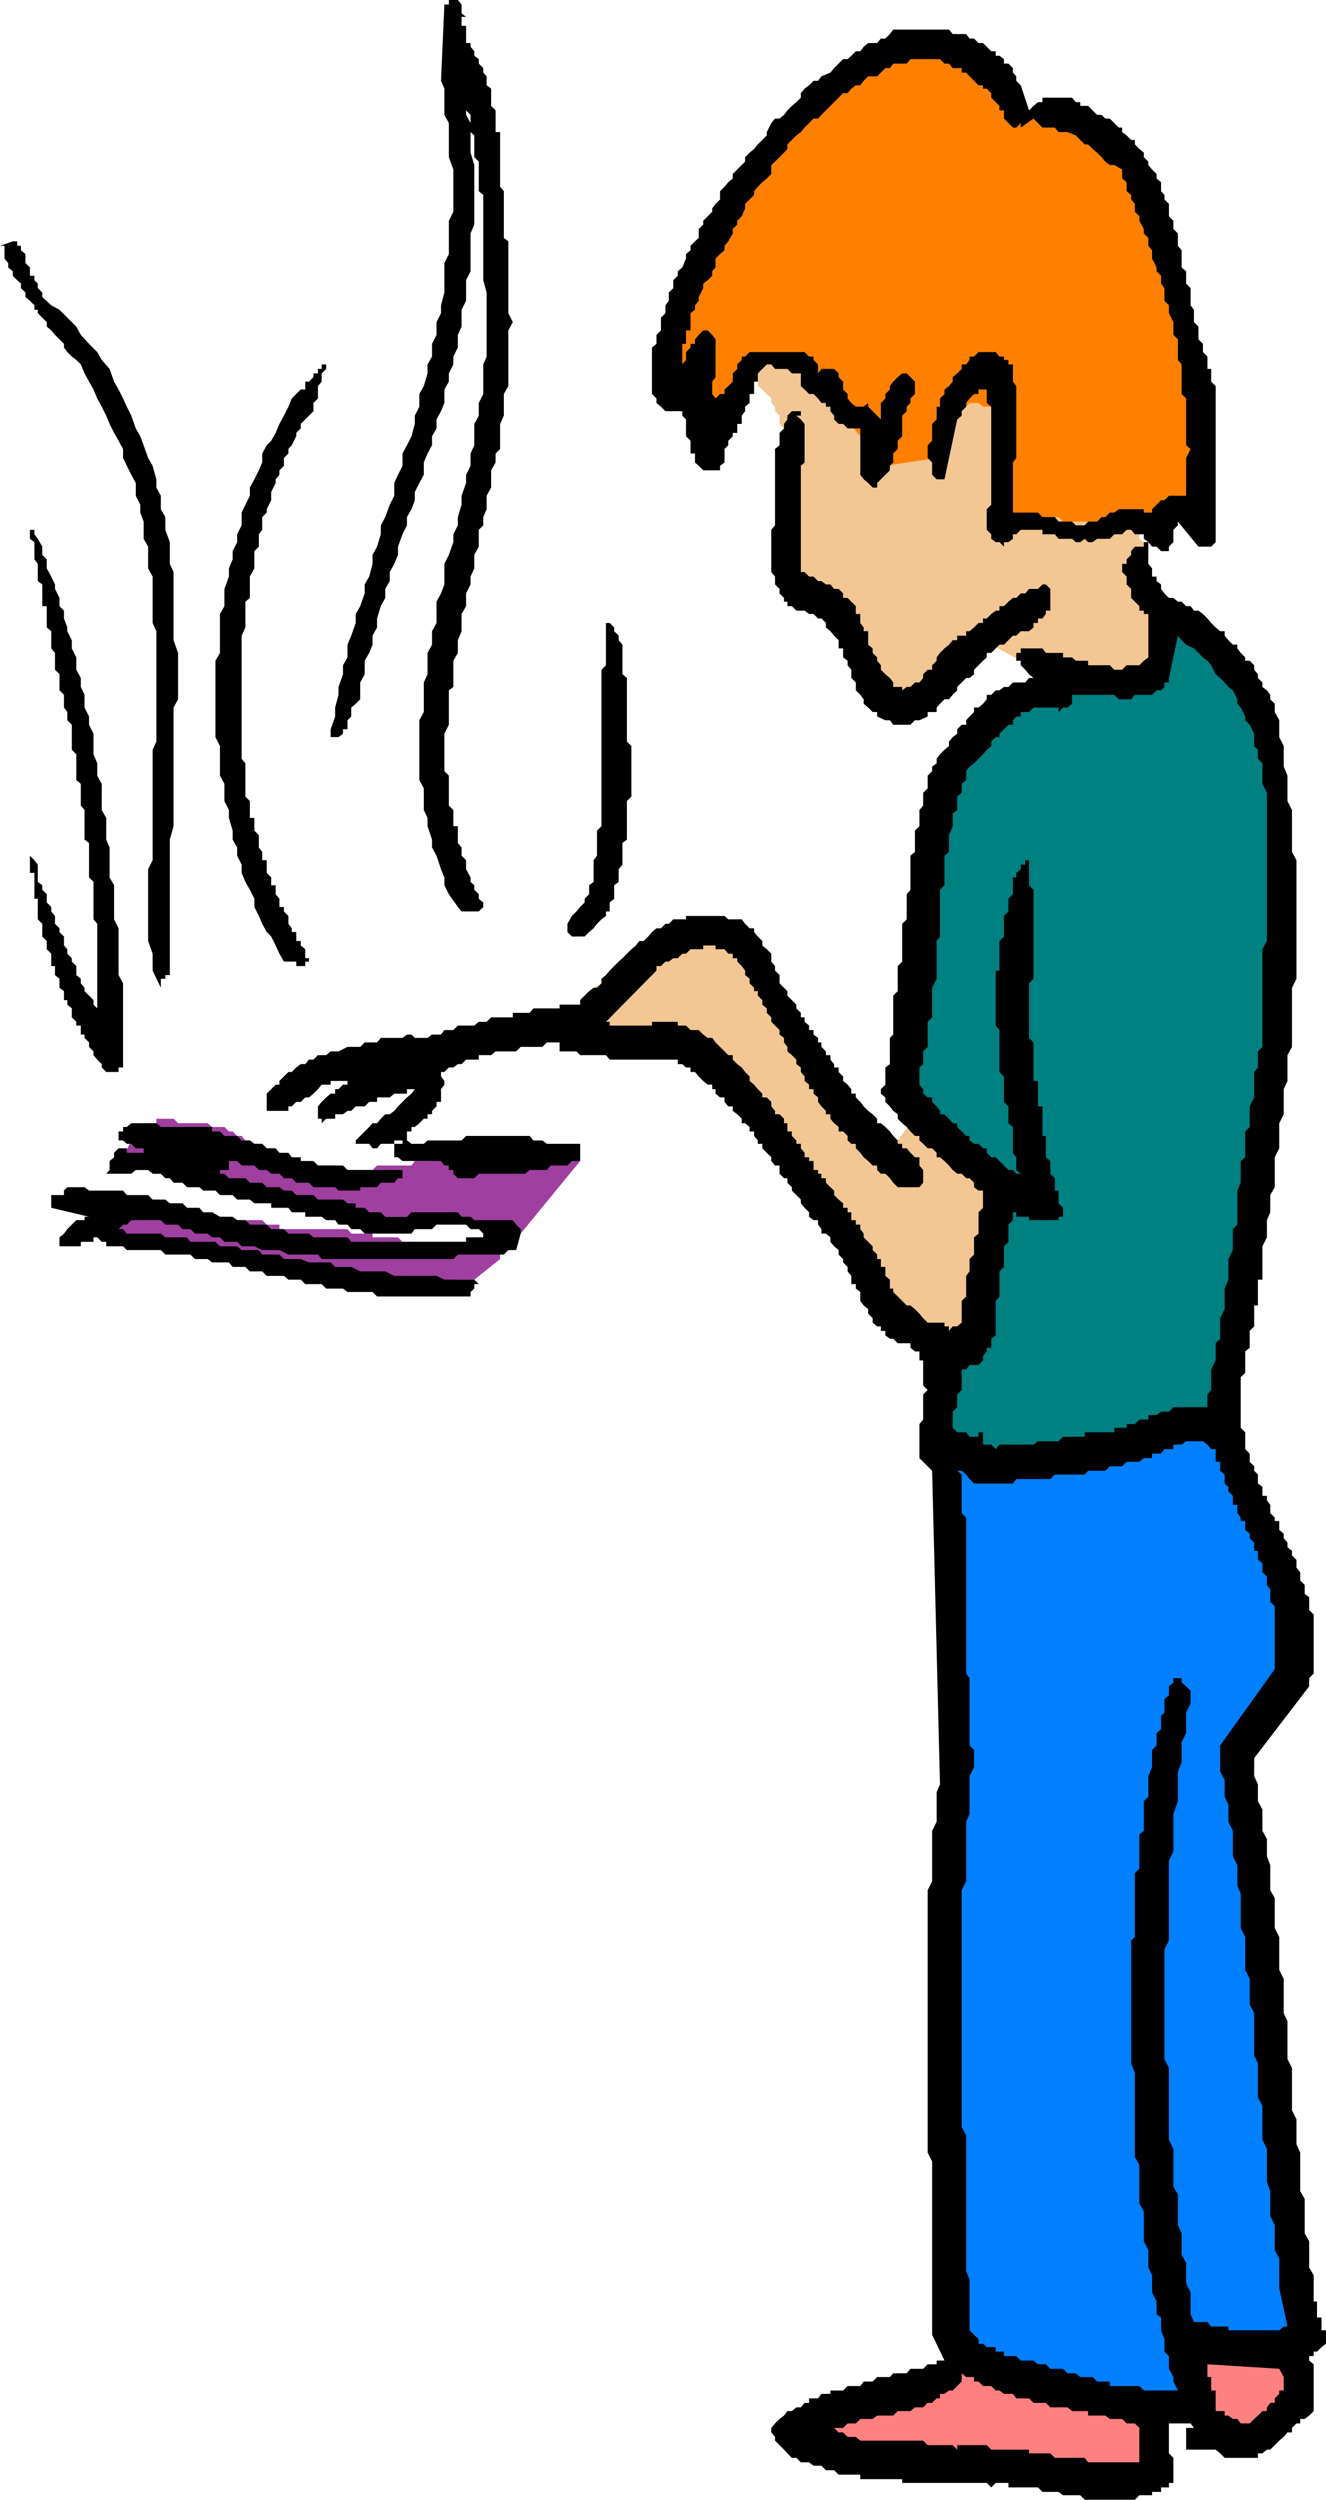
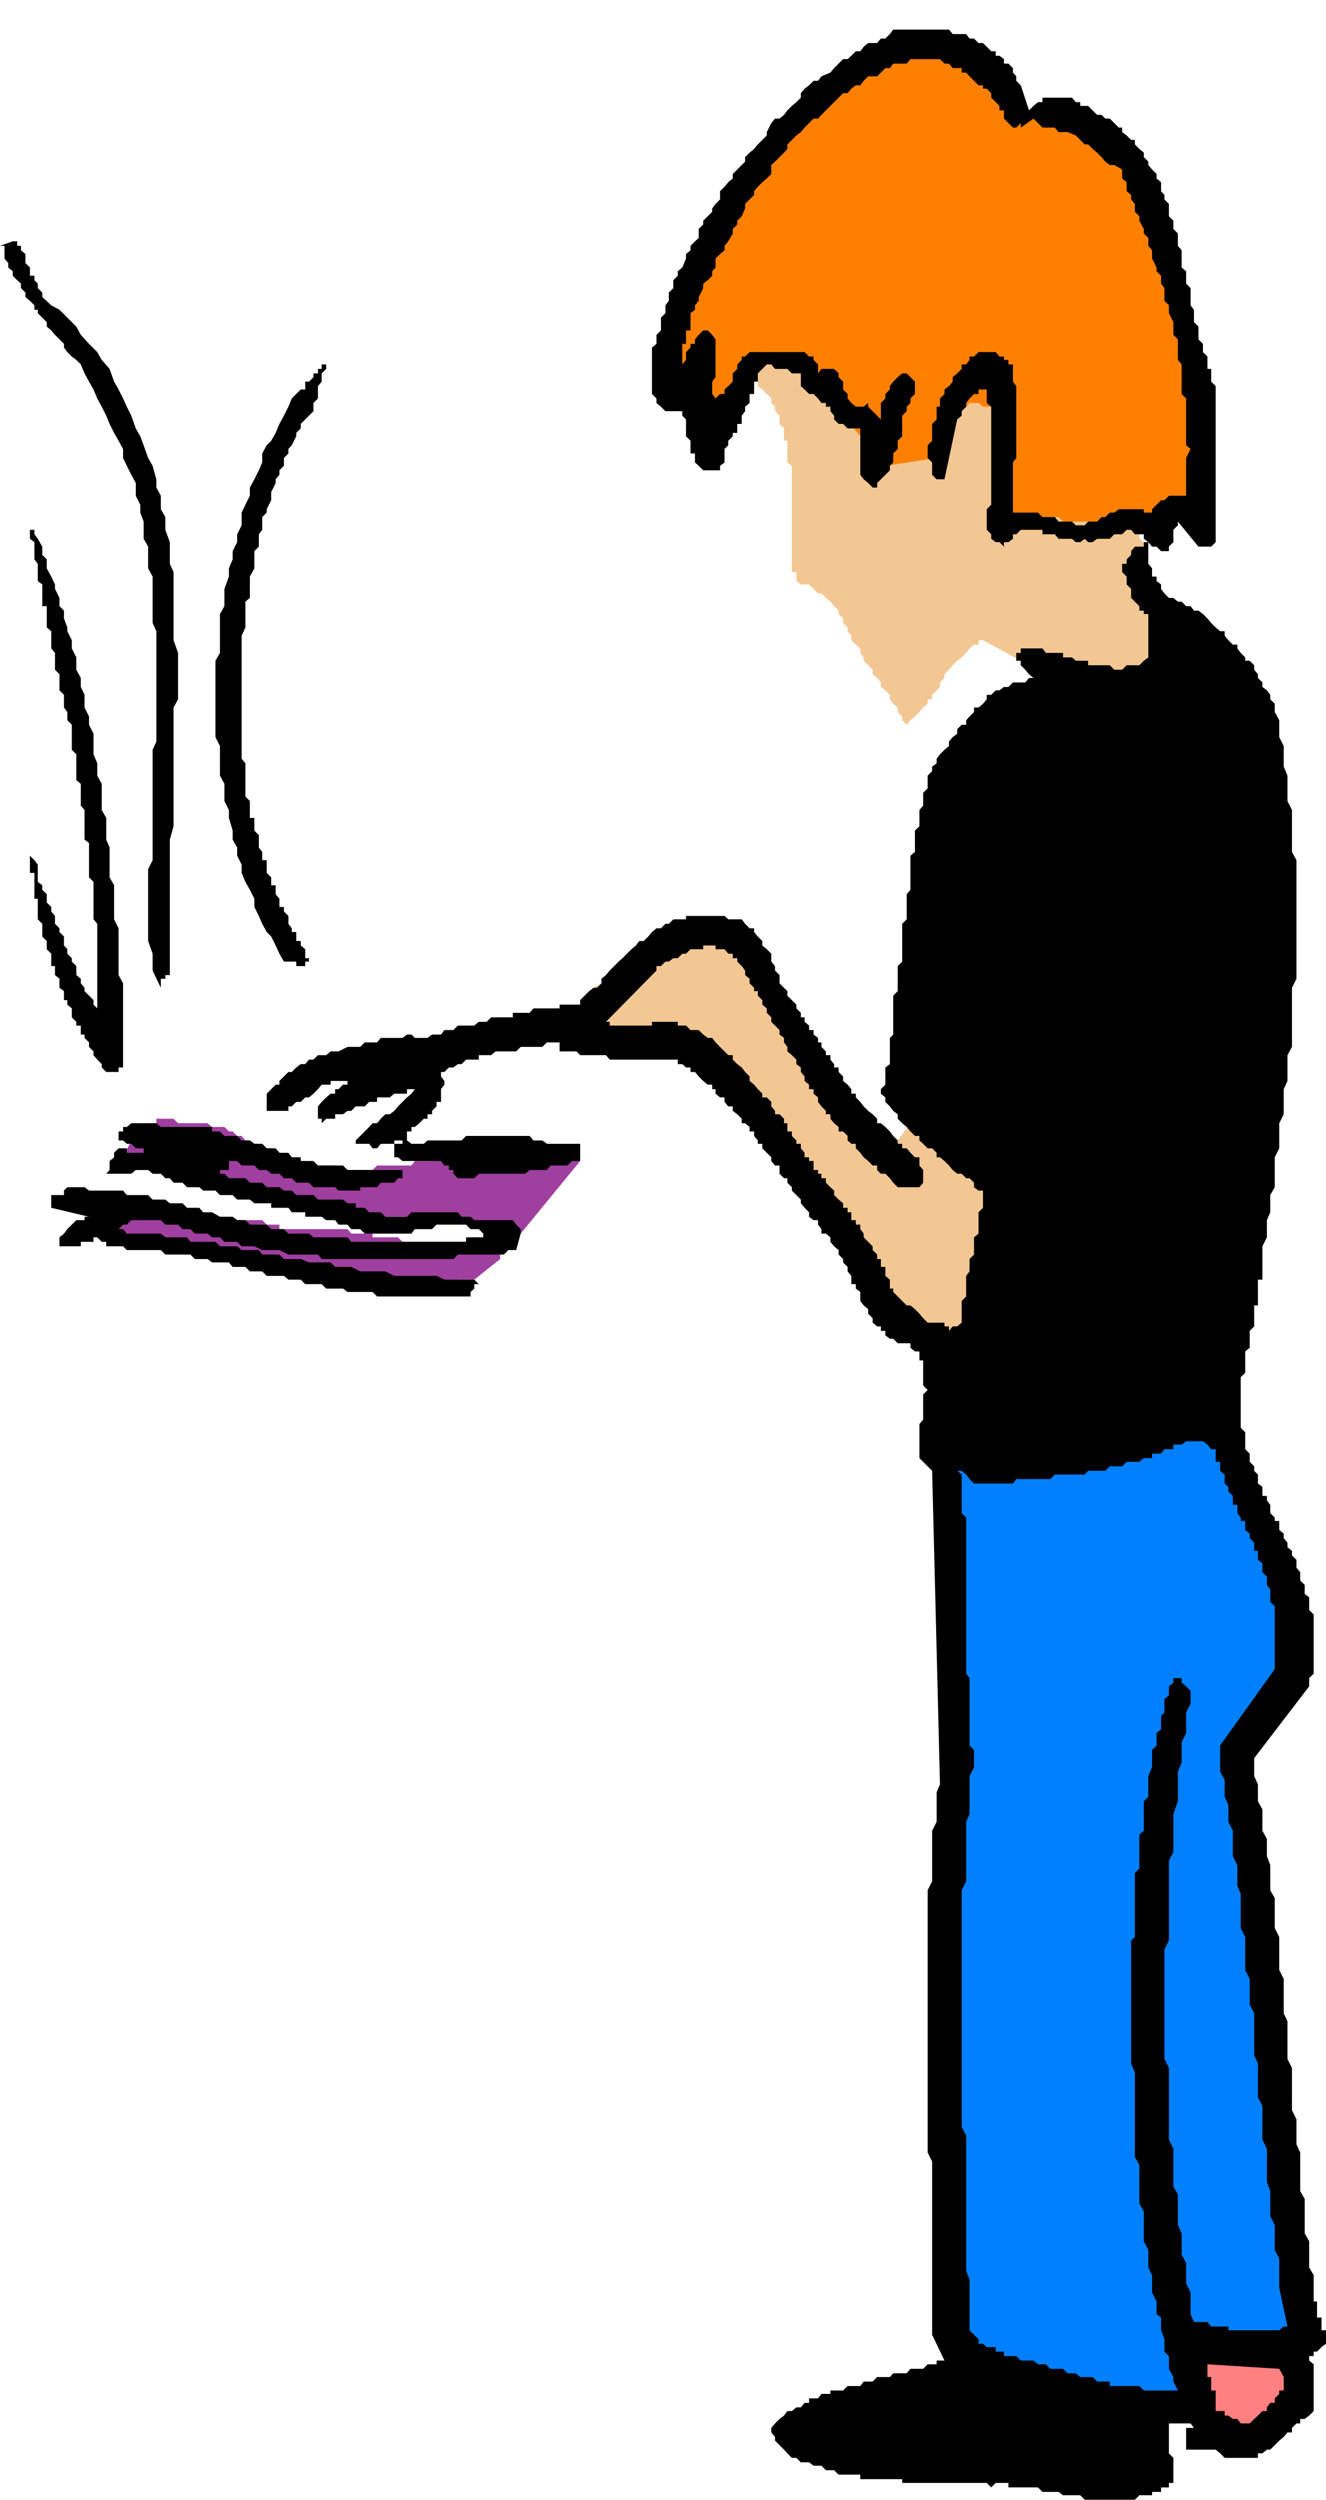
<svg xmlns="http://www.w3.org/2000/svg" width="354.5" height="668.098">
  <path fill="#9f3f9f" d="m133.7 336.5-6.9 5.5h-4.398v1.2h-8.101l-1 1.198h-12.5l-1.2-1.199h-6.699V342h-3.3l-1.2-1H85l-1.2-1.2h-4.6l-1.2-1.202h-4.3l-1.2-1.2h-5.7l-1.198-.898h-4.403L60 335.3h-2.398l-.903-1.202H50v-1h-1.2L28.403 328.5 25 321.598h8.902l1.2 1.203H37.5l.902 1.199H44.2v1.2h7.903l1.199.898h16.8l1.2 1.203H74.7v1.199h18.203l1 1.2h5.7v1h6.8l1.2 1.198H132.5l1.2 1.2v3.402m-96.2-36.3h4.3V299h4.602l1.2 1.2H55.5l1.2 1H60l1.2 1.198h1l1.202 1.2h1.2l1 1.203H66.8l1.199.898h2.102l1.199 1.2h1.2l1.2 1.199h1l1.202 1.203H78l1.2 1h2.402l1 1.199h7l.898 1.2h9.102l1.199-1.2H110l.902-1.2h4.598l1.2-1h10.1l1.2-1.202h15.8l11.302 2.203-15.903 19.398H138l-.898-1.199H132.5l-1.2-1.2h-4.5l-1-1.202h-4.6l-1.2-.899H92.902L91.7 324H85l-1.2-1.2H78l-.898-1.202h-3.403l-1.199-1h-2.398v-1.2H66.8l-1.2-1.199h-2.199v-.898H58.8v-1.203h-3.3l-1.2-1.2h-7.898V313.7h-5.601v-1h-4.5l-1.2-1.199H31.7l5.801-11.3" />
  <path fill="#f2c794" d="M202.602 102v1.2l1.199.898L205 105.3l1.2 1.199v1.2l1 1v1.198l1.202 1.2v2.203l1.2 1.199v3.3h.898v5.798l1.2.902v28.398h1.202v2.403l1.2.898h2.199l2.398 2.399h.903l1.199 1.203 1.199 1 1 1.199 1.2 1.2v.898l1.202 1.203v1.199l1.2 1.2v1l1 1.198v1.2l1.199 1.203 1.199 1v1.199l.902 1.2v.898l1.2 1.203 1.198 1.2v1.2l1.199 1 1 1.198v1.2l1.2.902 1.202 1.2v1.198l.899 1.2 1.199 1v1.203l1.2 1.199v1l1.202 1.2 1-1.2 1.2-1 1.199-1.2 1-1.202 1.199-1v-1.2h1.2V185.7l1.202-1.199.899-.902v-1.2l1.199-1.199v-1l1.2-1.199 1-1.2 1.202-1.202 1.2-.899 1.199-1.199.898-1.2 1.203-1h1.2v-1.202h1.199l10.101 5.5v1.203h2.2L276.3 179h1.199l1.2 1.2h6.702l1.2 1H290l.902 1.198h3.598l2.2 1.2h3.3l1.2.902h10.1l1.2-.902V179l-1.2-1.2v-4.5l-.898-1v-3.6H309.2v-3.4l-1.2-1.201V162l-1-1.2v-4.6l-1.2-.9v-10.402l-1.198-.898v-5.8h-1.2V137l-1-.902v-1.2L301.2 133.7l-1.2-1.2v-1l-.898-1.2-1.2-1.202v-1l-1.203-1.2-1.199-1.199V124.5l-1-.902-2.398-2.399V120h-1.2l-.902-1-1.2-1.2v-1.202l-1.198-.899-1-1.199-2.403-2.402-1.199-1h-1l-2.398-2.399-.903-1-2.398-2.398h-1.2l-1-1.203-1.199-.899h-2.101l-2.399-2.398H267.2l-2.199-1h-1.2l-1-1.203h-2.398l-1.203-1.2h-3.297L254.7 96.2h-4.297L248 95.301h-14.7l-1.198-1.203H203.8V95.3h-3.399v4.5l1.2 1 1 1.199" />
-   <path fill="#ff8000" d="M250.402 122.398 236.7 124.5l-11.297-13.402-10.3-13.7-11.301-3.3-6.7 6.703-5.8 11.297L181.199 99.8l-2.398-9.102V88.3H180v-3.403h1.2V82.8l1.202-1.203v-2.2l1-1.199V75.8l1.2-.903V73.7l1.198-1.2v-1l1-1.2v-1.202l1.199-1.2V65.7h1.2v-1.2l1.202-.902v-1.2l.899-1.199V60l1.199-1v-1.2h1.2v-1.202l1-.899 1.202-1.199v-1.2l1.2-1.202v-1l1.199-1.2.898-1.199v-1h1.203V46.5l1.2-1.2 1-1.202v-.899h1.199V42l1.2-1.2 1.2-1v-1.202l1-1.2 1.202-1.199 1.2-.898v-1.203l.898-1.2 1.2-1.199 1.202-1V29.5h1.2l1-1.2v-1l1.199-1.202 2.398-2.399.903-.898 1.199-1.203 2.199-2.2h2.402l1.2-1.199 1-1.199h1.199l2.101-2.102h1.2L233.3 13.7h1.199l1-1.199 1.2-1h2.1v-1.2h2.4l1.202-1.202h6.797V10.3h2.102l1.2 1.2h2.2l1.202 1h1.2l1.199 1.2.898 1.198 1.203.903 2.399 2.398v1.2h1l1.199 1 1.2 1.199V22.8l1 .898v1.2h1.202v1.199l1.2 1.203v1h1.199v1.2l.898 1.2 1.203 1h3.399l1.199-1h6.7l1.202 1h1.2l10.097 6.898h1.203l1.2 1.203H300l1.2 1L302.401 42l1 1.2 1.2.898L305.8 45.3l1.2 1.2 1 1.2 1.2 1 1.202 1.198v1.2l.899 1V53.3l1.199 1.2V60l1.2 1.2v7.898l1.202 1.203v7.898l1 1.2v4.3l1.2 1.2V87.3l1.199 1v2.398h.898v3.399l1.203 1.203v2.097l1.2 1.2V102l1.199 1.2v7.898l-1.2 1V120l-1.199 1.2v7.898L319.2 130.3v1.199l-.898 1-2.399 2.398h-1v1.2H309.2L308 137h-8.898v1.2H294.5l-1.2 1.198h-9.1L283 138.2h-5.5l-1.2-1.2h-5.5l-1.198-.902h-2.403V114.5h-1v-3.402H265v-2.399h-2.2l-1.198-1h-2.403l-.898 1h-1.2l-1.199 1.2v1.199l-1.203 1-1 1.203v1.199l-1.199 1.2v.898l-1.2 1.203V119l-.898 1v2.398" />
+   <path fill="#ff8000" d="M250.402 122.398 236.7 124.5l-11.297-13.402-10.3-13.7-11.301-3.3-6.7 6.703-5.8 11.297L181.199 99.8l-2.398-9.102V88.3H180v-3.403h1.2V82.8l1.202-1.203v-2.2l1-1.199V75.8l1.2-.903V73.7l1.198-1.2v-1l1-1.2v-1.202l1.199-1.2V65.7h1.2v-1.2l1.202-.902v-1.2l.899-1.199V60l1.199-1v-1.2h1.2v-1.202l1-.899 1.202-1.199v-1.2l1.2-1.202v-1l1.199-1.2.898-1.199v-1h1.203V46.5l1.2-1.2 1-1.202v-.899h1.199V42l1.2-1.2 1.2-1v-1.202l1-1.2 1.202-1.199 1.2-.898v-1.203l.898-1.2 1.2-1.199 1.202-1V29.5h1.2l1-1.2v-1l1.199-1.202 2.398-2.399.903-.898 1.199-1.203 2.199-2.2h2.402l1.2-1.199 1-1.199h1.199l2.101-2.102h1.2L233.3 13.7h1.199l1-1.199 1.2-1h2.1v-1.2h2.4l1.202-1.202h6.797V10.3h2.102l1.2 1.2h2.2l1.202 1h1.2l1.199 1.2.898 1.198 1.203.903 2.399 2.398v1.2h1l1.199 1 1.2 1.199V22.8l1 .898v1.2h1.202v1.199l1.2 1.203v1h1.199v1.2l.898 1.2 1.203 1h3.399l1.199-1h6.7l1.202 1h1.2l10.097 6.898h1.203l1.2 1.203H300l1.2 1L302.401 42l1 1.2 1.2.898L305.8 45.3l1.2 1.2 1 1.2 1.2 1 1.202 1.198v1.2V53.3l1.199 1.2V60l1.2 1.2v7.898l1.202 1.203v7.898l1 1.2v4.3l1.2 1.2V87.3l1.199 1v2.398h.898v3.399l1.203 1.203v2.097l1.2 1.2V102l1.199 1.2v7.898l-1.2 1V120l-1.199 1.2v7.898L319.2 130.3v1.199l-.898 1-2.399 2.398h-1v1.2H309.2L308 137h-8.898v1.2H294.5l-1.2 1.198h-9.1L283 138.2h-5.5l-1.2-1.2h-5.5l-1.198-.902h-2.403V114.5h-1v-3.402H265v-2.399h-2.2l-1.198-1h-2.403l-.898 1h-1.2l-1.199 1.2v1.199l-1.203 1-1 1.203v1.199l-1.199 1.2v.898l-1.2 1.203V119l-.898 1v2.398" />
  <path fill="#f2c794" d="M155.102 268.5v-1.2l1.199-1.202h1.199l1.2-1.2V264l2.1-1.2 1.2-1.202 2.2-2.2 1.202-1.199h1l1.2-1.199 1.199-.902H170l.902-1.2h1.2l1.199-1.199h3.398v-1h4.5l1.203-1.199h8l.899 1.2h3.398l1.203 1v1.198l1.2 1.2 1.199.902v1.2l.898 1.198v1.2l1.203 1 1.2 1.203V264l1 .898 1.199 1.2v1.203L205 268.5v1h1.2v1.2l1 1.198 1.202 1.2v1h1.2v1.203l.898 1.199v.898l2.402 2.403V281l1.2 1 1 1.2v2.1h1.199v1.2l2.398 2.398v1h.903l1.199 1.2v1.203l1.199 1 1 1.199 1.2 1.2 1.202 1.198v.903h1.2V299l1 1.2h1.199v1H230v1.198l.902 1.2 1.2 1.203 1.199.898 1.199 1.2h1v1.199l1.2 1.203 6.702-9.102 29.5 17.102H271.7v2.097l-.898 1.2V324l-1.2 1.2v3.3h-1.199v3.398l-1.203 1.2v3.402l-1 .898v2.403L265 341v2.2l-1.2 1.198v2.102l-1 1.2v1.198l-1.198 1v1.2l-1.2 1.203v1.199H259.2l-.898 1-2.399 2.398H254.7v.903h-1V359h-6.898l-1-1.2h-1.2l-1.199-.902h-1L241.2 355.7h-2.398l-.899-1.199v-1H236.7l-1.199-1.2v-1.202l-1-1.2v-1l-1.2-1.199v-1.2l-1.198-1.2v-.902l-1.2-1.199V341H230v-1.2l-1.2-1.202v-1.2l-1.198-.898v-1.2h-1v-2.202h-1.2v-1.2L224.2 330.7v-1l-1.2-1.2v-1.2l-1-1.202-1.2-.899V324h-1.198v-2.402h-.903v-1H217.5v-2.399l-1.2-.898-1.198-1.203-1-1.2V313.7l-1.2-1-1.203-1.199v-1.2l-1.199-1-.898-1.202L188 276.5h-22.598v-1.2H163l-1-1.202h-1.2l-1.198-1h-.903l-1.199-1.2V270.7l-1.2-1.199-1.198-1" />
  <path d="M3.402 64.5h1.2v1.2h1v1.198l1.199 1v2.403L8 71.5v2.2h1.2v1.198l.902.903V77l1.199 1.2v1.198l2.398 2.2 2.203 1.203 4.5 4.5 1.2 2.199 2.199 2.398 2.199 2.2 1.2 2.101 2.1 2.399L30.5 102l1.2 2.098 1.202 2.402 1 2.2 1.2 2.398L36.3 114.5l1.199 2.098.902 2.402 1.2 3.398L40.8 124.5l1 3.598v2.203L43 132.5v3.598l1.2 2.101v3.399l1.202 3.3v5.801l1 2.2v18.199l1.2 3.402v12.398l-1.2 2.2V220.8l-1 3.597v36.2H44.2v1H43V264l-2.2-4.602v-4.5l-1.198-3.398v-19.2l1.199-2.402v-29.5l1-2.199v-29.5l-1-2.199v-12.402l-1.2-2.2v-5.8L38.403 144v-4.602L37.5 137v-2.102l-1.2-2.398v-3.402l-1.198-2.2-1.2-2.398-1-2.102V120l-1.203-2.2-1.199-2.1-1.2-2.4-.898-2.202-1.203-2.399L26 106.5l-1-2.402L23.8 102l-1.198-2.2-1-2.402-1.2-1.199-1.203-.898L18 94.098l-.898-1.2v-1l-1.2-1.199L14.7 89.5l-1-1.2-1.199-1v-1.202l-2.398-2.399v-.898H9.2v-1.203l-1.2-1.2-1.2-1V78.2L5.603 77v-1.2l-1-.902-1.2-1.199V72.5l-1.203-1v-1.2l-1-1.202v-3.399H0L3.402 64.5M8 228.7l1.2 1.198.902 1.2v4.601l1.199.899v1.203L12.5 239v2.2l1.2 1.198v1.2l1 1.203v2.097l1.202 1.2v1l1.2 1.203v2.398l.898 1v1.2l1.2 1.199V257l1.202 1.2v2.398l1.2 1v1.203l1 1.199v.898l1.199 1.2L25 267.3v1.199l2.2 2.2-1.2-1.2v-22.602l-1-1.199v-10l-1.2-1.199v-9.2l-1.198-.902V216.5l-1-1.2v-5.8l-1.2-1v-6.902l-1.203-1.2V193.7L18 192.5v-2.2l-.898-1.202v-3.399l-1.2-1.199v-4.3L14.7 179v-4.5l-1-1.2v-4.6l-1.199-1V162h-1.2v-5.8l-1.198-.9v-4.6l-.903-1.2v-4.602L8 144v-2.402h1.2v-1.2 2.403l.902 1.199 1.199 2.098v2.203L12.5 149.5v2.398l1.2 2.2 1 2.101v1.2l1.202 2.402V162l1.2 1.2v2.1l.898 2.4v1l1.2 2.398v2.203l1.202 2.398V179l1.2 2.2v2.398l1 2.101v3.399L23.8 191.5v2.2l1.2 2.397v5.5L26 204v3.3l1.2 2.2v7l1.202 2.098v5.8l.899 2.102v8l1.199 2.098v9.101l1.2 2.399v12.5l1.202 2.203v22.5H31.7v1.199h-3.297l-1.203-1.2v-.902L26 283.2l-1-1.2v-1l-1.2-1.2v-1.202l-1.198-1.2v-.898h-1v-2.402h-1.2v-1l-1.203-1.2V269.5l-1.199-1v-1.2h-.898v-2.402l-1.2-.898v-2.402l-1.203-1v-2.399h-1v-3.3l-1.199-1.2V251.5l-1.2-1.2v-3.402l-1.198-1.199v-5.5h-.903v-6.898H8v-4.602M18 317.3h4.602l1.199.9h9.101l1 1.198h5.7l1.199 1.2h3.398l1.203 1h3.399L50 322.8h3.3l1 1.199h2.4l2.1 1.2h3.4l1.202.898h2.2L66.8 327.3h4.5l1.2 1.2h3.402l1.2 1.2h5.5l1.199 1h9.101l1 1.198h30.7V330.7h4.597v-1h.903-.903L128 328.5h-2.2l-1.198-1.2h-7.903l-1.199 1.2h-4.598l-.902 1.2H97.5l-1.2-1.2h-2.398l-1-1.2H90.5l-.898-1.202h-2.403L86 325.199h-4.398V324H78l-.898-1.2H72.5v-1.202H68l-1.2-1h-3.398l-1.203-1.2h-3.398l-1.2-1.199h-3.3l-1-.898H50l-1.2-1.203h-2.398l-1-1.2H44.2L43 313.7h-2.2l-1.198-1H36.3l-1.2 1h-6.699l.899-1v-2.398l1.199-1v-1.203l1.2-1.2h2.202v1.2h4.5v-1.2H36.3l-1.2-1.199h-1.199l-1-.898H31.7v-2.403h1.203V301.2h1l1.2-1H41.8l1.199 1h13.7v1.2h2.1l1.2 1.199h3.402l1.2 1.203H66.8l1.199.898h2.102l1.199 1.2h2.398l1 1.199h2.403L78 309.3h2.402v1h3.399L85 311.5h6.7l1.202 1.2h14.7v2.198h-1.2l-1 1.2h-3.601l-1 1.203h-4.5v.898H90.5l-.898-.898H83.8l-1.2-1.203h-3.4l-1.199-1.2h-2.098L74.7 313.7h-2.2l-1.2-1h-2.1l-1.2-1.2h-3.398l-1.2-1.2H61.2v2.4h-2.398v1H60l1.2 1.198h4.402l1.199 1.2h3.3l1.2 1.203h3.398l1.203.898H78l1.2 1.2h4.6l1.2 1.199h6.7l1.202 1h2.2v1.203H97.5L98.7 324h3.1l1.2 1.2h5.8l1.2-1.2h12.402l1 1.2h2.399l1 .898h10.3L138 327.3l1.2 1.199v1.2l-1.2 4.398h-2.098L134.7 335.3h-12.297l-1.203 1.2H86l-1-1.2h-7.898l-2.403-1.202h-4.597l-2.102-1h-3.398l-1.2-1.2H60l-1.2-1.199h-2.1l-1.2-1h-3.398l-1.2-1.199h-2.101l-1.2-1.2H44.2l-1.2-1.201h-7.898l-1.2 1.203h-1L31.7 328.5h1.203l1 1.2H43l1.2 1H50l.902 1.198h6.7l1.199 1.2h4.601l1.2 1h4.597l.903 1.203h4.597l1.203 1.199h4.5l2.2.898h5.8l1.2 1.2h4.3l2.399 1.203H103l2.402 1.199H116.7l2.102 1h8l1.199 1.2h-1.2v1.198l-1 .903v1.199h-25l-1.198-1.2h-6.7l-1.203-.902h-4.5L86 343.2h-4.398l-1.2-1.199h-3.3l-1.2-1h-4.601l-1.2-1.2h-3.3l-1.2-1.202H62.2l-1-1.2h-4.5l-1.2-.899h-3.398l-1.2-1.2H44.2l-1.2-1.201h-9.098l-1-1h-4.5v-1.2H27.2L26 330.7h-1v1.2h-3.398v1.199h-5.7V330.7l1.2-1 .898-1.2 2.402-2.402h2.2v-.899H23.8l-10.102-2.398v-3.403h3.403V318.2l.898-.898M88.402 97.398H87.2v1.2L86 99.8v2.2l-1 1.2v3.3l-1.2 1.2v2.198l-2.198 2.2-1.2 1.203v1.199l-1.203 1.2v.898L78 119l-.898 1v1.2l-1.2 1.198v2.102l-1.203 1.2v1.198l-1 1.2v1L72.5 131.5v2.2l-1.2 2.398V137l-1.198 1.2v3.398l-.903 1.203v3.297L68 147.3v4.597l-1.2 2.2v5.703l-1.198 1v6.898l-1 2.2V202.8l1 1.199v8.898l1.199 1.2v4.5H68V222l1.2 1.2v3.3l.902 1.2v2.198H71.3v3.403l1.2 1.199v2.098h1.2V239l1 1.2v2.198h1.202v1.2l1.2 1.203v2.097l.898 1.2v1h1.2v2.402h1.202v1.2l1.2 1v2.398h1V257h-1v1.2h-2.403V257h-3.297l-1.203-2.102-1-2.199-1.199-2.398-1.2-1.203-1.198-2.2-.903-2.097L68 242.398V240.2l-1.2-2.398-1.198-2.102-1-2.398v-2.203l-1.2-2.399v-2.2l-1.203-2.102V222l-1-3.402V216.5L60 214.098V209.5l-1.2-2.2v-7.902L57.603 197v-20.402L58.8 174.5v-10.402L60 162v-4.602l1.2-3.3v-2.2l1-2.398v-2.2l1.202-2.402v-2.097l1.2-2.403V137l1-2.102L66.8 132.5v-2.2l1.2-2.201 1.2-2.399.902-2.101V121.2L71.3 119l1.199-1.2 1.2-2.1 1-2.4 1.202-2.202 1.2-2.399L78 106.5l2.402-2.402h1.2V102h1l1.199-1.2v-1H85v-1.202h1v-1.2h2.402" />
  <path d="m110 276.5.902.898h3.399l1.199-.898h2.402l.899-1.2h2.398l1.203-1.202h4.399l1.199-1h2.102l1.199-1.2h5.8V270.7h4.5l1-1.199h7v-1h5.5v-1.2l1.2-1.202 1.199-1.2 1.2-.898h.902l1.199-1.2v-1.202l1.199-1 1-1.2 1.2-1.199 1.202-1.199 1-.902 2.399-2.399 1.199-1 .902-1.199h1.2l1.199-1.2 1-1.202 1.199-1h1.2l1.202-1.2h.899L180 245.7h3.402v-.898H193.7l1 .898h3.602l.898 1.2 1.203 1.199h1.2v1l1 1.203 1.199 1.199v1.2l1.199 1 1.2 1.198V257l1 1.2v1.198l1.202 1.2v2.203l2.098 2.097v1.2l1.2 1.203 1.202 1.199v1l1.2 1.2v1.198h1v1.2l1.199 1v1.203h1.199v1.199l1.2.898v1.2h.902v1.203L220.8 281v1h1.2v1.2l1 1.198v.903h1.2v1.199l1.202 1.2v1.198l1.2 1 1 1.2v1.203h1.199v1L230 294.5l.902 1.2 1.2 1.198 1.199.903L234.5 299v1.2h1l1.2 1 1.202 1.198.899 1.2L240 304.8v.898h1.2v1.2h1.202l1 1.199 1.2 1.203h1.199v2.199l1 1.2v3.398l-1 1.203H240l-1.2-1.203-.898-1.2-1.203-1.199H235.5l-1-1V311.5h-1.2l-1.198-1.2-1.2-1-.902-1.202-1.2-1.2V305.7h-1.198l-1-.898v-1.203l-1.2-1.2H224.2V301.2l-1.199-1-1-1.199v-1.2h-1.2v-.902l-1.198-1.199-.903-1.199v-1.2l-1.199-1v-1.202h-1.2v-1.2l-1.198-1V287.7l-1-1.199v-1.2l-1.2-.902V283.2L211.7 282l-1.199-1v-1.2l-.898-1.202v-1.2l-1.2-.898v-1.2l-2.203-2.202v-1.2L205 270.7v-1.2l-1.2-1v-1.2l-1.198-1.202v-1.2h-1V264l-1.2-1.2v-1.202l-1.203-1v-1.2l-.898-1.199-1.2-1.199v-.902h-1.199v-1.2H194.7l-1-1.199h-2.398v-1H188v1h-3.398l-1.2 1.2h-1l-1.203 1.199H180l-1.2.902h-.898l-1.203 1.2H175.5v1.198l-13.5 13.7h1v1h11.3v-1h6.9v1h2.202l1.2 1.203h2.199L188 276.5l1.2.898h1.202l.899 1.2 1.199 1.203 2.2 2.199h1.202v1.2l1.2 1.198 1.199.903.898 1.199 1.203 1.2v1.198l1.2 1 1 1.2 1.199 1.203v1H205l1.2 1.199v1.2l1 1.198v.903h1.202l1.2 1.199v1.2h.898v2.198h1.2v1.2l1.202 1.203v.898h1.2v1.2l1 1.199v1.203h1.199v1h1.199v2.398h1.2v1h.902v1.2h1.199v1.199L222 317.3l1 .898v1.2l1.2 1.199 1.202 1v1.203h1.2v1.2h1v2.098h1.199v1.203H230v1.199l.902 1.2v1l2.399 2.398v1l1.199 1.203v1.199h1v2.098h1.2V341l1.202 1v2.398h.899v.903l2.398 2.398 1.203 1.2h1l1.2 1 1.199 1.199 1 1.203L248 353.5h4.5v1h1.2v1.2l1-1.2h1.202l1.2-1v-5.8l1.199-1.2V341l.898-1.2v-3.3l1.203-1.2v-4.6l1.2-1V324l1.199-1.2v-4.6h-1.2l-1.199-.9v-1.202l-1.203-1.2h-.898l-1.2-1.199h-1.199l-1.203-1-1-1.199-1.199-1.2-1.2-1h-.898v-1.202l-1.203-1.2H248l-1.2-1.199-1-.898v-1.203h-1.198l-1.2-1.2-1-1.199-1.203-1L240 299v-1.2l-1.2-.902-.898-1.199-1.203-1.199v-1.2l-1.199-1v-1.202l1.2-1.2v-4.597l1.202-.903v-7l.899-.898v-10.402l1.199-1.2V258.2l1.2-1.199v-10.102l1.202-1.199V239l1-1.2v-9.1l1.2-1V222l1.199-1.2v-4.3l1-1.2v-3.402L248 210.7v-3.398l1.2-1.203v-1.2l1.202-.898v-1.2l.899-1.202 1.199-1.2 1.2-1V198.2l1-1.199 1.202-.902v-1.2l1.2-1.199h1.199v-1.2l.898-1 1.203-1.2v-1.202h1.2l1.199-1 1-1.2V185.7H265l1.2-1.199h1l1.202-.902h1.2l1.199-1.2h3.3l1-1.199h2.399-1.2l-1.198-1-1-1.199-1.2-1.2v-1.202H271.7V174.5h1.203v-1.2h5.797l.903 1.2h4.597v1.2h2.403l1 .898h3.3v1.203h5.797l1.203 1.199H300l1.2-1.2h3.402l1.199-1.202 1.199-.899v-11.601h-1.2v-.899h-1.198V162l-2.2-2.2v-2.402L301.2 156.2v-2.101l-1.199-1.2V150.7h1.2v-1.2l1.202-1.2v-1l1-1.202h2.399v-1.2H307l-1.2-.898v-1.2h-2.398l-1-1.202H301.2L300 142.8h-2.098L296.7 144h-3.398l-1.2.898h-1.199L290 144l-1.2.898h-1.198l-1-.898H283l-1-1.2h-3.3v-1.202h-5.798L271.7 142.8h-.898v1.2l-1.2.898h-1.199v1.2l-1.203-1.2h-1L265 144v-1.2l-1.2-1.202v-5.5l1.2-1.2V108.7l-1.2-1v-3.601h-2.198v1.203h-1.2L259.2 106.5l-.898 1.2v1l-1.2 1.198v1.2l-1.199 1-3.402 16h-2.098l-1.203-1.2v-3.3l-1.199-1.2V119l1.2-1.2v-4.5l1.202-1.202v-3.399h.899V106.5l1.199-1.2v-1.202l1.2-.899 1-1.199v-1.2l1.202-1 1.2-1.202v-1.2h1.199l.898-1.199v-.898h1.203l1.2-1.203h4.597l1 1.203h1.203v.898h1.2v1.2h1.199V102l.898 1.2v19.198l-.898 1.2V137h6.699l1.2 1.2h3.3l1 1.198h3.602l1 1H290l.902-1h2.399l1.199-1.199h1l1.2-1.199h1.202l1.2-.902h6.699V137H308v-.902l1.2-1.2 1.202-1.199h.899l1.199-1.199h4.602v-10.102L318.3 120l-1.2-1v-12.5l-1.199-1.2v-7.902l-1-1.199v-5.5L313.7 89.5v-3.402l-1.199-2.399v-2.101l-1.2-1.2V77l-.898-1.2v-2.1l-1.203-1.2v-1l-1.2-2.402v-2.2l-1-1.199v-2.101l-1.2-1.2V61.2l-1.197-2.2v-1.2l-1.2-1.202V54.5l-1-1.2v-1.202l-1.203-1v-2.399l-1.199-1v-2.398l-2.098-1.203H296.7l-1.199-.899-1-1.199-1.2-1.2-1.198-1-1.2-1.202H290l-2.398-2.399-2.2-.898H283l-1-1.203h-3.3l-2.4-2.399-3.398 2.399v-1.2l-1.203 1.2h-.898l-2.399-2.399V29.5H267.2v-1.2l-1-1-1.2-1.201v-1.2l-1.2-1.199h-1v-.898h-1.198l-1.2-1.203-1.203-1.2-.898-1h-1.2V18.2H254.7l-1-1.199h-1.2l-1.2-1.2h-7.898l-1 1.2h-3.601l-.899 1.2H236.7l-2.199 2.198h-2.398l-1.2 1.2L230 22.8h-1.2l-1.198.898-1 1.2h-1.2l-1.203 1.199L223 27.3l-3.398 3.398-.903 1H217.5l-2.398 2.399-1 1.203-1.2.898-1.203 1.2-1.199 1.199V39.8l-.898 1-1.2 1.199-1.203 1.2-1 .898V46.5L205 47.7l-1.2 1-1.198 1.198-1 1.2v1l-1.2 1.203L199.2 54.5v1.2l-.898 2.1-1.2 1.2v1l-1.199 1.2v1.198L194.7 64.5l-1 1.2v1.198l-1.199 1-1.2 1.2V71.5l-.898 1v1.2l-1.203 1.198-1.199.903V77l-1.2 2.398v1l-1 1.2V82.8l-1.198.898V88.3h-1.2v3.597h-1v5.5l1-1.199v-2.101l1.2-1.2v-1h1.199V90.7l1-1.199L188 88.3h1.2l1.202 1.2.899 1.2v10.1l-.899 1.2v3.3l.899 1.2 1.199-1.2h1.2v-1.202l1-.899 1.202-1.199v-2.2l1.2-1.202v-1.2L198.3 96.2v-.898h.898l1.203-1.203h14.7L216.3 95.3h1.199v.898l1.2 1.2V99.8l.902-1.203H223l1.2 1.203v1l1.202 1.199v2.098l1.2 1.203v1.199l1 1.2 1.199 1h2.101l1.2-1v1l3.398 3.398v-4.399l1.2-1.199v-1.2l1.202-1.202v-.899l.899-1.199 1.199-1.2 1.2-1h1.202l2.2 2.2v3.3l-1.2 1.2v1.2l-1 1v1.198l-1.203 1.2v5.5L240 117.8v2.2l-1.2 1.2v2.398l-.898.902v1.2l-1.203 1.198-2.199 2.2v1.203h-1.2l-1.198-1.203-1.2-1-.902-1.2V114.5h-3.398l-1.2-1.2H224.2l-1.2-1.201v-1l-1-1.2V108.7h-1.2v-1h-1.198l-.903-1.199-1.199-1.2h-1.2l-1.198-1.202-1-.899v-3.398h-2.403l-1.199-1.203h-3.3l-1-1.2H205l-1.2 1.2-1.198 1.203V102h-1v3.3h-1.2v2.4l-1.203 1v1.198l-.898 1.2v2.203h-1.2v2.398h-1.199v.899L194.7 117.8v1.2l-1 1v3.598l-1.199.902v1.2H188l-1.2-1.2-1-.902v-2.399h-1.198v-3.398l-1.2-1.203v-4.5l-1-1v-1.2h-4.5L176.7 108.7l-1.199-1v-1.2l-1.2-1.2V92.899l1.2-1V89.5l1.2-1.2v-3.402l1.202-1.199v-2.101l.899-1.2V78.2L180 77v-2.102l1.2-1.199V72.5l1.202-1 1-2.402v-1.2l1.2-1V65.7l1.198-1.2 1-.902v-2.399L188 60v-1l2.402-2.402v-.899l.899-1.199 1.199-1.2v-2.202l1.2-1.2 1-1.199 1.202-1V46.5l1.2-1.2 1.199-1.202.898-.899V42l1.203-1.2 1.2-1 1-1.202L205 36.199v-.898l1.2-2.403 1-1.199h1.202l1.2-1 .898-1.199 1.2-1.2 1.202-1 1.2-1.202v-1.2l1-1.199 1.199-.898 1.199-1.203h1.2l.902-1.2 2.398-1 1-1.199L224.2 17l1.202-1.2h1.2l1-.902L228.8 13.7h1.2l.902-1.199 1.2-1h2.398l1-1.2h1.2l1.202-1.202.899-1.2h14.898l1 1.2h3.602l.898 1.203h1.203l1.2 1.199h1.199L265 13.7h1.2v1.198h1l1.202.903V17h1.2l1.199 1.2v1.198l.898 1v1.2l1.203 1.203 2.2 6.699 1.199-1.2 1.199-1h1.2v-1.202h7.902l1 1.203h1.199v1h2.101l2.399 2.398h1.199l1 1h1.2l1.202 1.2 1.2 1.199H300V35.3l1.2.898 1.202 1.2h1v1.199l1.2 1.203 1.199 1V42L307 43.2v.898l1 1.203 1.2 1.199v1.2l1.202 1v2.398l.899 1V53.3l1.199 1.2v3.3l1.2 1.2v2.2l1.202 1.198V65.7l1 1.2v4.6l1.2 1v3.3L318.3 77v4.598l.898 1.203v3.297l1.203 1.203v3.398l1.2 1.2v2.199L322.8 95.3v3.297h1V102l1.199 1.2v41.698l-1.2 1.2h-3.398l-5.5-6.7v1l-1.203 1.2v3.3l-1.199 1.2v1.203h-2.098l-1.203-1.203H308l-1-1.2v5.801l1 1.2v2.199h1.2v1.203l1.202.898v1.2l.899 1.199 1.199 1.203h1.2l1.202 1h1l1.2 1.199h1.199l.898 1.2h1.203l1.2.898 1.199 1.203 1 1.199 1.199 1.2 1.2 1h1.202v1.198l1 1.2 1.2 1.203h1.199v1l.898 1.199 1.203 1.2v.898h1.2l1.199 1.203V179l1 1.2v1l1.199 1.198v1.2l1.2.902.902 1.2v1.198l1.199 1.2v2.203L342 192.5v4.5l1.2 2.398v5.5l1 2.403v6.797l1.202 2.402v11.2l1.2 2.198v31.7l-1.2 2.402v15.8L344.2 282v6.898l-1 2.2v6.703l-1.2 2.398v6.7l-1.2 2.402v8l-1.198 2.097V324l-.903 2.098v4.601l-1.199 2.399V342h-1.2v6.898h-1v5.602l-1.198 1.2v4.5l-1.2 1v5.698l-1.203 1.2v13.5l1.203 1.203v4.5l1.2 1.199v2.2l1.199 1.198v1.2l1 1v2.402l1.199.898v2.403h1.2V401l.902 1.2v2.198l1.199 1.2v.902H342v2.398l1.2 1v1.2l1 1.203v1.199l1.202 1v1.2l1.2 1.198V419l1 1.2v2.198l1.199 1.2V426l1.199.898v3.403l1.2 1.199v15.8l-1.2 1.2v2.2l-14.7 19.198v4.801l1 2.2v4.5l1.2 2.199v5.703l1.2 2.199v4.598l.902 2.402v6.7l1.199 2.1v8l1.199 2.4v8.8l1.2 2.398v9.2l1 2.101v10.102l1.202 2.398V564l1.2 2.398v6.7l1 2.203v10.297l1.199 2.101v9.2L350 599v7l1.2 2.098v7h.902v4.3h1.199v3.403h1.199v3.597l-1.2.903-1.198 1.199h-.903v1.2H350v1.198l1.2 1v12.5l-1.2 1.2-1.2.902h-1.198v1.2h-1l-1.2 1.198v1.2H344.2l-1 1.203-1.199 1-2.398 2.398h-.903l-1.199 1h-1.2v1.2h-8.898l-1.203-1.2-1.199-1h-7.898v-5.8h2.097l-.898-1.2H312.5v8l1.2 1.2v6.699h-1.2v1.203h-2.098V666H308v.898h-3.398l-1.2 1.2H290l-1.2-1.2h-4.6L283 666h-4.3l-1.2-1.2h-7.898v-1.202h-3.403L265 664.8l-1.2-1.203h-22.6v-1H230v-1.2h-5.8L223 660.2h-2.2l-1.197-1.2H217.5l-1.2-.902h-2.198l-1.2-1.2H211.7l-1.2-1.198-.898-1-1.2-1.199-1.203-1.2v-1l-1-1.202v-1.2l1-1.199 1.203-1.199 1.2-.902.898-1.2h1.2l1.202-1h1.2l1-1.199h1.199V641h2.398l.903-1.2H222v-.902h3.402l1.2-1.199H230l.902-1.199h2.399l1.199-1.2h3.402l.899-1h3.601l1-1.202h3.399l1.199-1.2h2.402v-1h2.098L249.2 624v-46.3l-1.2-2.4v-70.1l1.2-2.4v-13.5l1.202-2.402V479l.899-2.102-2.102-83.8-3.398-3.399v-9.101l1-1.2V372.7l1.199-1.2-1.2-1.2v-6.702h-1v-2.399h-1.198l-1.2-1V359H240l-1.2-1.2h-.898l-1.203-.902V355.7H235.5v-1.2h-1l-1.2-1v-1.2l-1.198-1.202v-1.2l-1.2-1L230 347.7v-2.398l-1.2-.903V343.2h-1.198V341l-1-1.2v-1.202l-1.2-1.2v-.898l-1.203-1.2v-1.202l-1.199-1-1-1.2V330.7l-1.2-1h-1.198v-1.2l-.903-1.2v-1.202H217.5l-1.2-.899V324l-1.198-1.2-1-1.202v-1l-1.2-1.2-1.203-1.199v-.898l-1.199-1.203v-1.2h-.898l-1.2-1.199V311.5H207.2l-1-1.2v-1l-1.2-1.201-1.2-1.2V305.7h-1.198v-.898l-1-1.203v-1.2h-1.2V301.2l-1.203-1h-.898V299l-1.2-1.2-1.199-.902V295.7H194.7l-1-1.199v-1.2h-1.2l-1.2-1v-1.202h-.898v-1.2H189.2l-1.199-1-1.2-1.199-1-1.199h-1.198v-1.2h-1.2l-1-.902H181.2V283.2H163l-1-1.2h-6.898l-1-1h-4.5v-2.402h-3.403L145 279.8h-5.8L138 281h-5.5l-1.2 1H128v1.2h-3.398l-1.2 1.198h-1l-1.203.903H120l-1.2 1.199h-.898v1.2l.899 1.198v1l-.899 1.2v3.402H116.7v1.2l-1.199 1.198v.903h-1.2V299h-1l-1.198 1.2-1.2 1H110v1.198h-1.2v2.403l1.2.898h3.3l1-.898h9.102l1.2-1.203h17l1 1.203H145l1.2.898h8.902v4.602h-2.2L151.7 311.5h-4.5l-1 1.2h-4.597l-1.2 1H128l-1.2 1.198h-4.398L121.2 313.7v-1H120v-1.2h-1.2l-.898-1.2h-10.3l-1.2-1h-1v-3.6h2.2v-.9h-2.2v.9h-3.601l-1 1.198h-1.2L98.7 305.7h-3.597v-.898l1.199-1.203L98.7 301.2l.903-1h1.199l1-1.199 1.199-1.2h1.2l1.202-.902 1-1.199 2.399-2.398 1.199-1 .902-1.203h-2.101v1.203h-3.399l-1.203 1h-3.398v1.199H98.7l-1.199 1.2h-2.398l-1.2 1.198h-1l-1.203.903h-2.097V299H87.2l-1.2 1.2V299h-1v-3.3l1-1.2 1.2-1.2 1.202-1h1.2v-1.202h.898l1.2-1.2h1.202v-1h-4.5v1H86l-1 1.2-1.2 1.203-1.198 1h-1l-1.2 1.199H79.2l-1.2 1.2h-.898v1.198H71.3v-4.597l1.199-1.203 1.2-1.2h1v-1l1.202-1.199 1.2-1.199H78l1.2-1.2 1.202-.902h1.2l1-1.199H83.8L85 282h2.2l1.202-1H90.5l2.402-1.2h3.399l1.199-1.202h3.3l1-1.2h5.802l1.199-.898H110" />
-   <path d="m117.902 21.598.899-20.399H120V0h2.402l1 1.2v2.398l1.2.902h-1.2v2.398h1.2V11.5h1.199v1l1 1.2v1.198l1.199.903V17l1.2 1.2v1.198l.902 1v2.403l1.199.898v4.602L132.5 29.5v5.8h1.2v14.598l1 1.2v12.5l1.202.902v19.2l1.2 2.398-1.2 2.203v14.898l-1.203 2.102v5.797l-1 2.203V120l-1.199 1.2v2.398l-1.2 2.101v4.602l-1.198 2.199v3.598l-.903 2.101v2.2L128 141.597v4.5l-1.2 2.203v3.597l-1 2.2v2.101l-1.198 2.399V162l-1.2 2.098v4.601l-1 2.399v3.402l-1.203 2.098v7L120 184.5v9.2l-1.2 2.398v10l1.2 1.203v8l1.2 1.199v4.3h1.202v4.5l1 1.2v2.2l1.2 1.198v2.403l1.199 2.199v1.2l1 .898v1.203L128 239v1.2l1.2 1v1.198l-1.2 1.2h-4.598l-1-1.2L120 239l-1.2-2.402V234.5l-.898-2.2-1.203-3.6-1.199-2.2v-2.102l-1.2-3.597v-2.203l-1-2.098v-5.8l-1.198-2.2v-16l1.199-2.2v-7.902l1-2.199V174.5l1.199-2.2v-3.6l1.2-2.2v-5.7l1.202-2.202.899-2.399v-5.5l1.199-2.398 1.2-3.403v-2.097l1.202-2.403V138.2l1-3.3v-2.4l1.2-3.402v-2.2l1.199-2.398v-3.3l1-2.2v-5.7l1.199-2.202v-3.399l1.2-2.398v-7.903l.902-2.097V78.199l-.903-3.3V52.097l-1.199-1v-7.899L126.8 42v-5.8l-1-.9v-4.6l-1.198-1.2v-1.2 2.4l1.199 2.198v7.903l1 3.297V60l-1 2.398V72.5l-1.2 2.398v5.5l-1.199 2.403v4.5l-1 2.199v3.398l-1.203 2.403v2.097L120 99.801V102l-1.2 2.098v3.601l-.898 2.2-1.203 2.199v2.402l-1.199 2.098V119l-1.2 2.2-1 2.398v3.3l-1.198 2.2-1.2 2.402v2.2l-.902 2.398-1.2 2.101v2.2l-1.198 2.402-1.2 3.297v2.203l-1 2.398-1.203 2.2v2.402L103 157.398v2.403L101.8 162l-1 3.3v2.4l-1.198 2.198v2.403l-.903 2.199-1.199 2.098v3.601l-1.2 2.2v4.5l-1.198 1.199-1.2 1v2.402l-1 1v2.398H91.7v1.2l-1.2.902h-2.098v-2.102l1.2-3.398v-2.402l.898-3.399v-2.101l1.2-3.399v-2.398l1.202-2.102v-3.398l1-2.403 1.2-3.398v-2.402L96.3 162l1.199-3.402v-2.399l1.2-2.101.902-3.399v-2.398l1.199-2.203 1-3.297v-2.403l1.2-2.198 1.2-3.3 1.202-2.399v-3.402l1-2.2 1.2-2.398v-3.3l1.199-2.2 1.199-2.402.902-3.297v-2.203l1.2-2.399v-3.398l1.199-2.102 1-3.398v-2.403l1.199-2.097v-3.403l1.2-2.398v-3.402l1.202-2.399v-2.101l.899-3.399v-7.898L120 67.898V59l1.2-2.402V45.3L120 42v-9.102l-1.2-2.199v-7l-.898-2.101M157.5 239v-2.402l1.2-.899v-5.8l.902-1.2V222l1.199-1.2V179l1.199-1.2v-11.3h1l1.2 1.2v1l1.202 1.198v1.2l1 1.203v7.898l1.2 1v17l1.199 1.2v13.5l-1.2 1.199v10.3l-1.199.903v5.797l-1 1.203v3.398l-1.203.899v3.601l-1.199 1v2.399h-1v1.203l-1.2.898-1.198 1.2-.903 1.199-1.199 1-1.2 1.203h-3.398l-1.203-1.203v-2.2l1.203-2.097 1.2-1.203 1-1.2 1.199-1.199v-1L157.5 239m53-127.902 1.2-1.2h2.402v1.2h-1.2l1.2 1 1 1.203v10.297l-1 .902v28.398h1l1.199 1.2h1.199l1.2 1.203h.902l1.199.898H222l1 1.2h1.2l1.202 1.199v1.203h1.2L228.8 162v2.098h1.2v2.402l.902 1.2v1h1.2v3.6l1.199 1v1.2l1.199 1.2v.898l1 1.203V179l1.2 1.2 1.202 1 .899 1.198v1.2h2.398v.902l1.203-.902h1l1.2-1.2h1.199l1-1.199v-1L248 179h1.2v-1.2l1.202-1.202v-.899l.899-1.199 1.199-1.2 1.2-1 1-1.202h1.202v-1.2h2.399V168.7h.898l1.203-1 1.2-1.199h1.199v-1.2h1l1.199-1.202 1.2-.899h1V162h1.202l1.2-1.2 1.199-1h.898l1.203-1.202h1.2l1-1.2h2.398l1.2-1.199h.902l1.199 1.2v5.8h-1.2v.899l-.902 1.203H277.5v1.199h-1.2v1.2l-1.198 1h-2.2l-1.203 1.198h-.898l-1.2 1.2-1.199 1.203H267.2L265 174.5h-1.2v1.2l-1 .898-1.198 1.203-1.2 1.199v1.2l-1.203 1h-.898l-2.399 2.398v.902l-1.203 1.2-1 1.198H252.5l-1.2 1.2-.898 1v1.203H248v1.199l-2.2 1h-1.198l-1.2 1.2h-4.601l-.899-1.2H236.7l-2.199-1v-1.2h-1.2l-1.198-1.202-1.2-1v-1.2L230 185.7l-1.2-1.199v-2.102l-1.198-1.199V179l-1-1.2v-1.202l-1.2-.899v-2.398H224.2v-2.203l-1.199-1.2-1-1.199-1.2-1V166.5l-1.198-1.2h-.903l-1.199-1.202h-1.2l-1.198-.899h-2.2L211.7 162h-1.2v-1.2h-.898v-1l-1.2-1.202v-1.2L207.2 156.2v-2.101l-1-1.2v-11.3l1-1.2V120l1.203-1v-3.3l1.2-1.2v-1.2l.898-1.202v-1" />
-   <path fill="#ff8080" d="M257.102 636.5v-2.2l1.199 1h2.101v1.2h1.2l1.199 1.2H265l1.2 1.198h1l1.202.903h2.399l.898 1.199h3.403l1.199 1.2h3.3l1.2 1.198h4.601l1.2 1h4.3v1.2h4.598l1.2.902h3.3l1.2 1.2h2.202l1.2 1.198v9.2h-13.7l-.902-1.2h-8l-1.2-1.199h-5.698v-1H265l-1.2-1.199h-7.898v1.2l-1.203-1.2H248l-1.2-1.2H230l-1.2-1h-2.198l-1.2-1.202H224.2l-1.199-1.2h2.402l1.2-1.199h2.199L230 646.5h3.3l1.2-.902h4.3l1.2-1.2h3.402l1.2-1h2.199L248 642.2h1.2l1.202-1.199h.899v-1.2h1.199l1.2-.902h1l1.202-1.199 1.2-1.199" />
-   <path fill="teal" d="m259.2 204.898 1.202-.898 1.2-1.2 1.199-1.202 1-1.2 1.199-1V198.2l1.2-1.199h1v-.902l1.202-1.2 1.2-1.199h1.199v-1.2l.898-1h1.203v-1.2h2.2l1.199-1.202H283v1.203l1.2-1.203h1.202l1.2-1v-2.399h-1.2 12.5l1.2 1.2h3.3l1-1.2H308l1.2-1.199h1.202l.899-.902v-1.2h1.199V181.2l2.402-11.3 1 1.199 1.2 1.203 2.097 1 1.203 1.199 1.2 1.2 1.199.898 1 1.203L325 180.2l1.2 1 1.202 1.2 1 1.199 1.2.902 1.199 2.398v1.2l.898 1 1.203 2.402v1l1.2 1.2 1.199 2.398v3.3l1 1v2.403L337.5 204v5.5l1.2 2.398V251.5l-1.2 2.2v26.1l-1.2 1.2v4.3l-1 1.2v6.8l-1.198 2.4v5.5l-1.2 1.198v6.903l-1.203 1v5.797l-.898 2.101v9.102l-1.2 1.199v5.598l-1.199 2.402v5.5l-1 2.398v5.5l-1.203 2.403v5.5L325 359v4.598L323.8 366v5.5l-1 1.2v3.398h-9.1l-1.2 1.203h-2.098l-1.203.898H307v1.2h-2.398l-1.2 1.199H301.2v1h-3.297v1.203H290V384h-5.8l-1.2 1.2h-5.5l-1.2.898h-9.1l-1 1.203-1.2-1.203h-2.2V382.8h-1.198v1.2h-2.403l-.898-1.2h-2.399l-1.203-1.202V377.3l1.203-1.203v-3.399l1.2-1.199V366l-1.2-1.2 1.2 1.2h1.199l.898-1.2h2.403l1.199-1.202v-1.2l1-1.199v-1H265v-2.398l1.2-.903V347.7l1-1.199v-6.7l1.202-1.202v-5.5l1.2-1.2v-4.597l1.199-1.203V324h.898v1.2h3.403v.898H283v-.899h1.2v-2.398l-1.2-1.203v-3.399h-1v-3.3l-1.2-1.2v-3.398l-1.198-1v-5.703h-.903v-7.899H277.5v-6.8h-1.2v-10.301l-1.198-1.2v-14.597l1.199-1.203V237.8l-1.2-1.203v-6.7h-1v1.2h-1.199v1.203l-1.203 1v1.199h-.898v4.5l-1.2 1.2v3.398l-1.199 1.203v5.5l-1.202 1.2v7.898h-1v14.7l1 1.203V286.5l1.203 1.2v6.8l1.2 1.2v4.5l1.199 1v6.898l.898 1.203v3.398l1.203 1H271.7l-.898-1h-1.2l-1.199-1.199-1.203-1.2-1-1H265l-1.2-1.202v-1.2h-1l-1.198-1.199h-1.2l-1.203-.898v-1.203h-.898l-2.399-2.399v-1H254.7l-1-1.199-1.199-1.2h-1.2v-.902l-.898-1.199-1.203-1.199v-1.2H248l-1.2-1v-1.202l-1-1.2v-4.597l1-.903V281l1.2-1.2v-6.702l1.2-1.2V264l1.202-2.402V251.5l.899-1.2v-12.5l1.199-1.202v-7.899l1.2-1v-4.5l1-2.398v-3.403l1.202-.898v-3.602l1.2-1V209.5l1.199-1v-2.402l.898-1.2" />
  <path fill="#0080ff" d="M257.102 391.898v1.2l1.199 1 .898 1.203 1.203 1.199h10.399l.898-1.2h9.102l1.199-1.202h8l.902-1h4.598l1.2-1.2h3.3l1.2-1.199h3.402l1.199-1H308V388.5h2.402l.899-1.2h2.398v-1.202h2.203l1.2-.899h4.5l1.199.899 1 1.203H325v3.398h1.2v2.399l1.202 1v2.402l1 .898v1.2l1.2 1.203v2.398h1.199v2.2l.898 1.199v.902h1.203v2.398l1.2 1v1.2l1.199 1.203v2.199h1v2.398l1.199.903v2.398l1.2 1.2v2.199l.902 1.203v3.297l1.199 1.203v16.797L326.199 466.5v7l1.203 2.2v4.5l1 2.198v4.5l1.2 2.403v6.797l1.199 2.402v5.5l.898 2.098v9.203l1.203 2.398v8.801l1.2 2.398v6.801l1.199 2.399V549.3l1 2.199v9.098l1.199 2.203v9.097l1.2 2.403v8.898l.902 2.399v6.703l1.199 2.398v6.7l1.199 2.199v7.902l2.2 10.3h-1l-1.2 1h-13.598v-1h-4.601l-1-1.202h-3.602l-.898-2.098v-5.8l-1.2-2.4v-5.5l-1.199-2.202v-5.7l-1-2.199V586.5l-1.203-2.102v-10.097l-1.199-2.403V552.7l-1.2-2.398V521l1.2-2.402V497.3l1.2-2.403V484.8l1.202-3.403V473.5l1-2.402v-5.5l1.2-2.399v-5.5l1.199-2.398v-3.403l-1.2-1.199-1.199-1V448.5H313.7v1.2l-1.199 1v2.398l-1.2 1v3.601l-.898.899v3.601l-1.203 1v3.301l-1.2 1.2v4.6l-1 2.4v5.5l-1.2 1.198v7.903l-1.198 1v9.097l-1.2 1.2v17.101l-1 .899V551.5l1 2.398V576.5l1.2 2.098v10.3l1.199 2.2V599l1.199 2.398V606l1 2.098v4.601l1.2 2.399v3.402l1.202.898v3.403l.899 2.398v3.301l1.199 1.2v3.398l1.2 2.203v1.199l1.202 2.398h-9.101l-1.2-1.199H296.7V636.5h-3.398l-1.2-1.2h-3.3l-1.2-1h-2.199l-1.203-1.202h-3.398l-1.2-1.2H277.5l-1.2-1h-3.398L271.7 629.7h-3.297v-1.2H266.2v-1.2h-2.398l-1-.902h-1.2V625.2l-1.199-1.2-1.203-1.2v-13.5l-.898-2.402V570.7l-1.2-2.199v-63.3l1.2-2.4v-15.902l.898-2.097V474.7l1.203-2.398V467.7l-1.203-1.2v-18l-.898-1.2v-41.702l-1.2-1.2v-10.3l-1.199-1h1.2v-1.2" />
  <path fill="#ff8080" d="m342 633.098 1.2 2.203v3.597H342v.903L340.8 641v1.2h-1.198l-.903 1.198v1H337.5l-1.2 1.2-1 .902-1.198 1.2h-2.403l-.898-1.2h-1.2l-1.199-.902h-1v-1.2H325v-5.5h-1.2v-3.597h-1v-3.403l19.2 1.2" />
</svg>